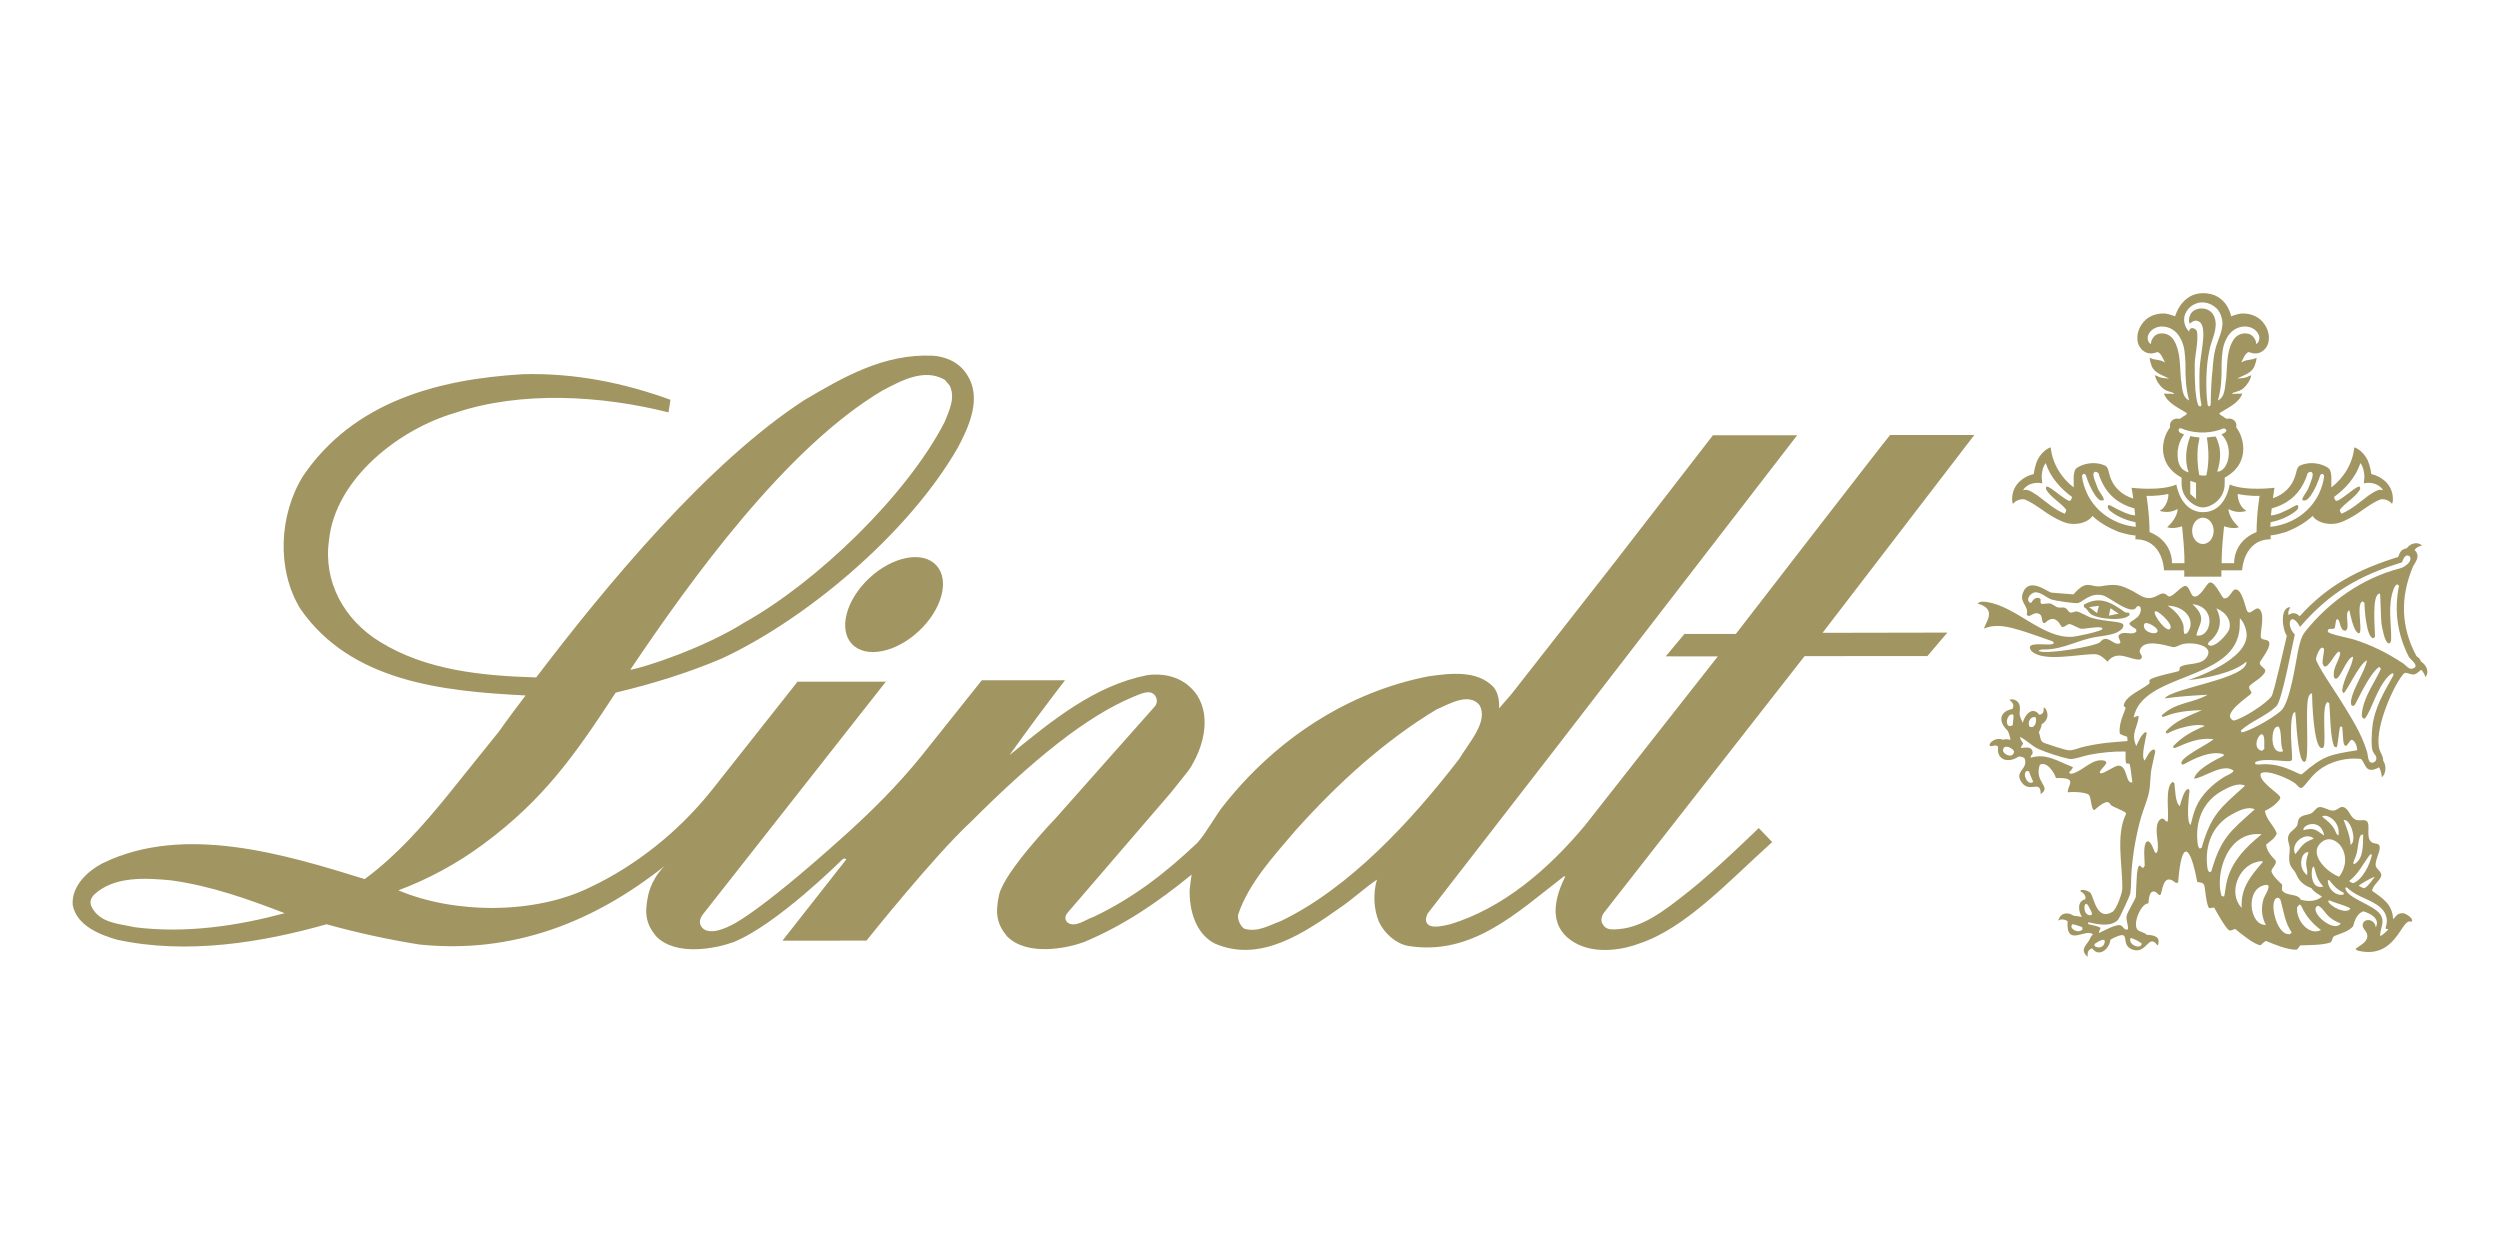
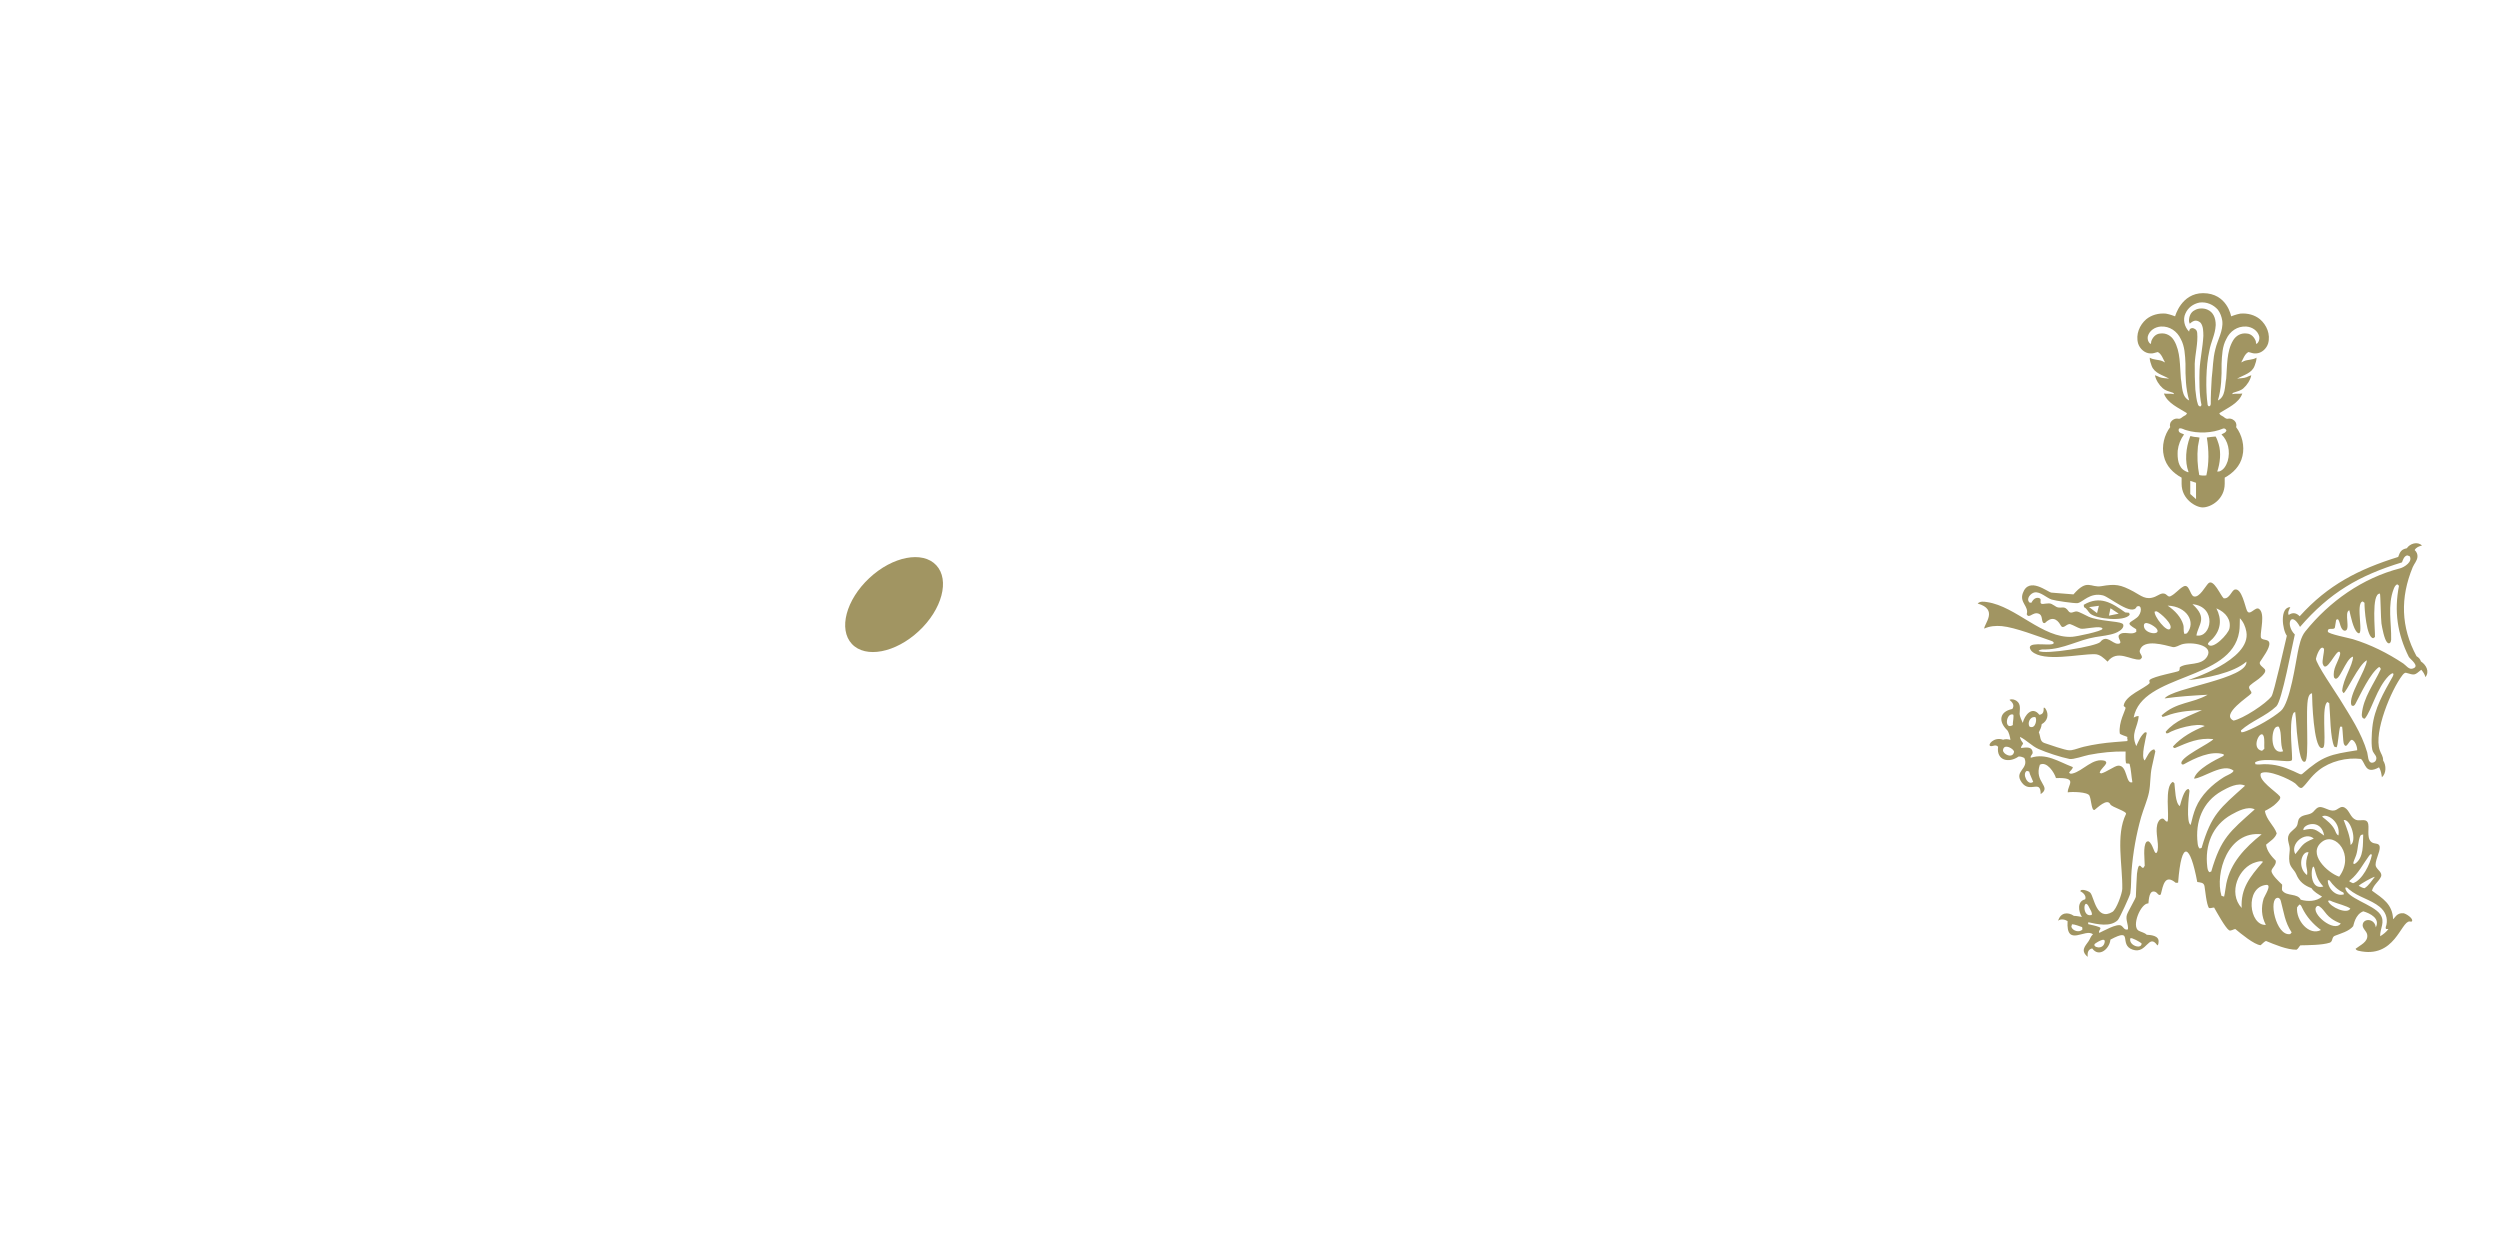
<svg xmlns="http://www.w3.org/2000/svg" width="400" height="200" version="1.0" id="svg6">
  <defs id="defs6" />
  <g id="g7" transform="translate(-0.004,-100.003)">
    <g transform="matrix(1.25,0,0,-1.25,387.52,187.29)" id="g1">
      <path d="m 0,0 c -0.367,-0.089 -0.747,-0.224 -0.935,-0.578 0.253,-0.229 0.392,-0.545 0.357,-0.882 -0.051,-0.503 -0.418,-0.866 -0.606,-1.307 -1.614,-3.904 -1.52,-7.684 0.487,-11.398 0.254,-0.145 0.489,-0.38 0.56,-0.669 0.658,-0.425 1.149,-1.287 0.579,-2.007 -0.089,0.356 -0.297,0.672 -0.531,0.943 -0.907,-0.748 -0.828,-0.709 -1.937,-0.394 -0.2,0.056 -0.381,-0.187 -0.489,-0.319 -1.412,-1.834 -3.694,-7.275 -2.894,-9.583 0.17,-0.502 0.439,-0.723 0.439,-1.326 0.407,-0.597 0.419,-1.641 -0.158,-2.142 -0.066,0.44 -0.133,0.892 -0.369,1.275 -1.799,-1 -1.715,0.556 -2.308,1.069 -1.829,0.23 -3.961,-0.298 -5.408,-1.447 -1.09,-0.867 -1.446,-1.623 -2.074,-2.191 -0.332,-0.302 -0.713,0.348 -0.944,0.516 -0.757,0.569 -3.514,1.815 -4.388,1.293 -0.426,-0.879 2.002,-2.402 2.423,-2.952 0.222,-0.285 -0.268,-0.686 -0.444,-0.881 -0.339,-0.372 -1.01,-0.761 -1.465,-0.987 0.182,-1.169 1.169,-1.849 1.511,-2.874 -0.211,-0.662 -0.873,-1.012 -1.363,-1.449 0.109,-0.826 0.682,-1.476 1.245,-2.052 0.083,-0.565 -0.502,-0.922 -0.548,-1.279 -0.06,-0.467 1.034,-1.475 1.358,-1.776 0.031,-0.203 -0.084,-0.622 0.031,-0.777 0.557,-0.752 1.948,-0.306 2.35,-1.159 0.905,-0.256 1.991,-0.242 2.735,0.394 -0.493,0.317 -1.026,0.582 -1.36,1.085 -0.944,0.349 -1.562,0.845 -1.948,1.779 -0.253,0.601 -0.768,0.853 -0.873,1.58 -0.082,0.558 0.002,0.978 0.04,1.522 0.054,0.663 -0.448,1.315 -0.102,1.978 0.24,0.451 0.773,0.693 1.007,1.096 0.182,0.323 0.083,0.721 0.367,1.032 0.459,0.498 1.277,0.314 1.733,0.776 0.289,0.297 0.533,0.687 1.017,0.611 0.628,-0.102 1.315,-0.703 1.979,-0.32 0.345,0.195 0.626,0.499 1.051,0.243 0.621,-0.374 0.696,-1.263 1.418,-1.553 0.551,-0.22 1.428,0.303 1.582,-0.561 0.125,-0.702 -0.27,-2.02 0.595,-2.389 0.305,-0.132 0.81,-0.022 0.871,-0.501 0.08,-0.671 -0.71,-1.923 -0.487,-2.51 0.164,-0.444 0.909,-0.797 0.63,-1.357 -0.309,-0.631 -0.915,-0.976 -1.136,-1.746 1.382,-1.001 2.62,-1.719 2.706,-3.653 0.171,0.075 0.457,0.855 1.315,0.763 0.316,-0.033 1.218,-0.616 1.121,-0.974 -0.042,-0.168 -0.215,-0.08 -0.323,-0.079 -1.128,0.022 -1.908,-4.825 -6.535,-3.756 -0.147,0.036 -0.323,0.101 -0.382,0.258 0.585,0.471 1.638,0.878 1.491,1.798 -0.079,0.517 -0.719,0.817 -0.563,1.395 0.213,0.757 1.542,0.638 1.66,-0.452 0.591,1.139 -0.722,1.795 -1.601,2.054 -1.07,-0.4 -1.235,-1.827 -1.294,-1.904 -0.547,-0.665 -1.597,-0.929 -2.354,-1.232 -0.422,-0.169 -0.215,-0.738 -0.651,-0.88 -0.952,-0.318 -2.828,-0.315 -3.751,-0.337 -0.179,-0.174 -0.271,-0.424 -0.488,-0.561 -1.205,-0.02 -2.832,0.671 -3.918,1.122 -0.269,-0.115 -0.45,-0.366 -0.683,-0.546 -0.802,0.042 -2.592,1.531 -3.234,2.069 -0.243,-0.003 -0.585,-0.299 -0.812,-0.152 -0.47,0.302 -1.587,2.333 -1.909,2.906 -0.226,-0.004 -0.44,-0.116 -0.664,-0.061 -0.317,0.494 -0.483,2.288 -0.561,2.768 -0.081,0.514 -0.495,0.485 -0.932,0.563 -0.899,4.807 -2.017,5.598 -2.452,-0.091 l -0.3,-0.016 c -1.403,1.177 -1.616,-0.311 -1.918,-1.488 -0.262,-0.245 -0.442,0.223 -0.664,0.317 -0.838,0.366 -0.863,-0.984 -0.918,-1.46 -1.001,0.039 -2.207,-2.966 -1.244,-3.501 0.328,-0.176 0.76,-0.245 1.023,-0.513 0.552,-0.032 1.586,-0.112 1.524,-0.913 -0.015,-0.158 -0.015,-0.354 -0.15,-0.458 -1.133,1.623 -1.354,-1.135 -3.145,-0.546 -1.911,0.624 0.207,2.933 -2.869,1.293 -0.107,-1.17 -1.463,-2.344 -2.334,-1.126 -0.568,-0.128 -0.618,-0.596 -0.58,-1.08 -0.933,0.794 -0.371,1.31 0.121,2.01 0.215,0.303 0.233,0.597 0.559,0.863 -0.931,0.872 -3.464,-1.745 -3.253,1.705 -0.343,0.214 -0.867,0.322 -1.208,0.046 0.306,1.035 1.205,1.174 2.022,0.621 0.345,0 0.685,-0.089 1.021,-0.135 -0.444,0.684 -0.65,2.003 0.415,2.252 0.2,0.417 -0.259,0.877 -0.61,1.019 -0.009,0.408 1.064,0.08 1.289,-0.199 0.478,-0.597 0.781,-3.634 2.807,-2.432 0.508,0.3 1.252,2.344 1.267,2.954 0.053,2.992 -0.864,6.881 0.476,9.578 0.174,0.339 -1.836,0.878 -2.008,1.242 -0.388,0.837 -1.67,-0.459 -2.034,-0.732 l -0.178,0.065 c -0.269,0.579 -0.23,1.222 -0.455,1.768 -0.201,0.5 -2.304,0.527 -2.783,0.428 -0.008,1.002 1.378,1.924 -1.507,1.83 -0.196,0.691 -1.168,2.207 -2.064,1.708 -0.779,-2.289 1.589,-2.759 0.107,-3.762 0.015,1.967 -1.371,0.034 -2.428,1.498 -1.058,1.47 0.98,1.701 0.338,3.129 -0.225,0.115 -0.479,0.203 -0.735,0.187 -1.247,-0.884 -2.866,-0.52 -2.627,1.247 -0.329,0.353 -0.634,0.029 -0.958,0.089 -0.479,0.092 0.413,1.242 1.6,0.813 0.304,0.11 0.633,0.076 0.938,-0.02 -0.027,0.297 -0.202,1.043 -0.427,1.255 -1.11,1.074 -1.026,2.353 0.671,2.702 0.322,0.481 0.005,0.868 -0.366,1.165 0.28,0.156 0.675,0.036 0.917,-0.136 0.588,-0.419 0.384,-1.095 0.38,-1.673 0,-0.239 0.288,-0.907 0.403,-1.138 0.223,0.966 1.205,2.233 2.122,1.039 0.533,0.052 0.56,0.46 0.56,0.898 0.12,0.041 0.185,-0.054 0.239,-0.135 0.462,-0.715 0.262,-1.56 -0.498,-1.97 -0.021,-0.373 -0.212,-0.717 -0.365,-1.048 0.242,-0.483 0.09,-1.157 0.71,-1.36 0.637,-0.208 2.626,-0.924 3.184,-0.933 l 0.277,0.015 c 0.511,0.082 1.077,0.321 1.596,0.441 1.281,0.301 2.596,0.491 3.906,0.594 l 1.654,0.132 c 0.104,0.256 -0.083,0.264 0.01,0.525 -0.206,0.108 -0.957,0.306 -0.975,0.454 -0.183,1.414 0.747,3.004 0.737,3.253 -0.003,0.165 -0.263,0.161 -0.234,0.334 0.208,1.285 2.696,2.179 3.296,2.829 0.102,0.118 -0.116,0.292 0.045,0.444 0.489,0.461 3.554,0.995 3.724,1.141 0.121,0.102 0.078,0.333 0.117,0.471 0.908,0.652 2.792,0.118 3.519,1.401 0.824,1.454 -2.045,1.894 -3.256,1.532 -0.348,-0.102 -0.803,-0.433 -1.18,-0.348 -0.958,0.223 -3.713,1.112 -4.195,-0.396 -0.133,-0.405 0.335,-0.61 0.248,-0.988 l -0.219,-0.214 c -1.203,-0.143 -2.907,1.379 -4.167,-0.273 -0.465,0.438 -0.961,0.951 -1.643,0.955 -2.064,0.027 -6.526,-1.042 -8.055,0.368 -0.107,0.099 -0.275,0.379 -0.251,0.531 0.117,0.742 2.937,0.057 3.057,0.518 0.028,0.097 -0.115,0.217 -0.187,0.245 -1.728,0.589 -4.763,1.776 -6.463,1.932 -0.765,0.066 -1.545,0.007 -2.247,-0.32 0.007,0.64 1.834,2.46 -0.839,3.209 0.321,0.33 0.813,0.244 1.225,0.183 3.689,-0.549 7.104,-4.663 10.864,-4.441 0.57,0.031 3.826,0.712 3.883,1.014 0.021,0.105 -0.105,0.155 -0.179,0.175 -0.648,0.167 -2.238,-0.263 -2.625,-0.14 -0.449,0.144 -0.844,0.41 -1.283,0.56 -0.493,0.168 -0.919,-0.766 -1.259,-0.135 -0.515,0.944 -1.221,1.104 -2.029,0.278 l -0.216,0.041 c -0.249,0.388 -0.046,0.978 -0.577,1.172 -0.752,0.275 -1.228,-0.723 -1.522,-0.075 0.302,1.033 -0.937,1.462 -0.504,2.689 0.776,2.203 3.201,0.125 3.665,0.077 0.94,-0.088 1.882,-0.15 2.821,-0.226 1.797,2.075 2.164,0.809 3.595,1.055 1.768,0.305 2.406,0.217 4.095,-0.692 0.974,-0.526 1.562,-1.145 2.745,-0.667 0.417,0.165 0.872,0.588 1.335,0.35 0.228,-0.123 0.361,-0.422 0.663,-0.276 0.616,0.303 1.045,0.909 1.626,1.232 0.777,0.441 0.837,-1.109 1.345,-1.261 0.714,-0.211 1.489,1.314 1.859,1.671 0.672,0.65 1.571,-1.583 1.969,-1.914 0.751,-0.117 1,1.024 1.431,1.124 0.874,0.211 1.313,-2.202 1.541,-2.692 0.356,-0.782 1.058,0.558 1.548,0.213 0.808,-0.561 0.169,-2.779 0.224,-3.556 0.042,-0.582 0.977,-0.197 1.093,-0.795 0.123,-0.648 -0.905,-1.96 -1.182,-2.417 -0.231,-0.374 0.46,-0.742 0.607,-0.96 0.206,-0.311 -0.214,-0.709 -0.418,-0.912 -0.43,-0.431 -0.998,-0.721 -1.447,-1.126 -0.466,-0.421 0.316,-0.773 0.118,-1.063 -0.228,-0.344 -3.994,-2.69 -2.247,-3.468 1.197,0.246 4.131,2.138 4.85,3.105 0.313,0.417 1.727,6.813 1.963,7.756 -0.566,0.731 -0.953,3.638 0.448,3.665 -0.139,-0.302 -0.383,-0.666 -0.211,-1.006 0.511,0.368 0.992,0.267 1.405,-0.167 3.626,4.018 7.529,6.006 12.608,7.593 0.239,0.651 0.379,0.968 1.107,1.112 C -1.545,0.254 -0.569,0.568 0,0 m -1.581,-1.363 -0.311,0.104 c -0.397,-0.089 -0.544,-0.563 -0.667,-0.894 -5.499,-1.678 -9.268,-3.879 -13.05,-8.261 -1.18,2.173 -1.908,0.254 -0.667,-0.974 -0.361,-1.476 -1.648,-8.512 -2.364,-9.188 -1.339,-1.27 -3.212,-1.89 -4.537,-3.089 l 0.047,-0.226 c 0.21,-0.029 0.47,0.075 0.662,0.15 1.28,0.492 3.372,1.679 4.405,2.573 1.186,1.021 1.932,6.416 2.161,7.483 0.182,0.88 0.386,1.966 0.956,2.676 3.11,3.869 7.32,6.845 12.152,8.094 0.541,0.141 1.653,0.863 1.213,1.552 m -1.362,-3.786 -0.208,0.182 c -0.247,-0.058 -0.389,-0.378 -0.471,-0.595 -0.807,-2.099 -0.276,-4.33 -0.324,-6.481 -0.007,-0.3 -0.2,-0.682 -0.52,-0.346 -0.355,0.37 -0.64,1.879 -0.722,2.417 -0.08,0.523 -0.116,3.715 -0.193,3.819 -1.139,0.057 -0.584,-4.875 -0.637,-5.554 l -0.219,-0.154 c -0.876,0.074 -1.138,3.836 -1.122,4.536 l -0.226,0.166 c -1.006,-0.145 0.296,-4.816 -0.694,-3.969 -0.528,0.456 -0.859,2.161 -1.02,2.843 -0.74,-0.211 0.27,-2.696 -0.622,-2.615 -0.204,0.021 -0.346,0.261 -0.425,0.425 -0.165,0.337 -0.173,0.75 -0.414,1.051 l -0.223,-0.077 c -0.052,-0.323 -0.097,-0.653 -0.161,-0.974 -0.094,-0.44 -0.977,0.115 -0.903,-0.548 0.033,-0.294 2.72,-0.819 3.18,-0.957 2.315,-0.701 4.463,-1.784 6.474,-3.117 0.317,-0.215 0.703,-0.764 1.121,-0.671 1.162,0.265 -0.273,1.236 -0.414,1.519 -1.471,2.946 -1.891,5.862 -1.257,9.1 m -47.276,-2.155 0.221,-0.016 c 0.136,0.238 0.301,0.499 0.576,0.59 0.165,0.057 0.371,0.057 0.518,-0.044 0.238,-0.161 -0.078,-0.576 0.207,-0.682 0.221,-0.09 0.894,0.168 1.273,-0.018 0.639,-0.312 0.557,-0.524 1.375,-0.457 0.377,0.031 0.585,-0.158 0.78,-0.439 0.311,-0.452 0.693,-0.044 1.064,-0.065 0.303,-0.013 1.214,-0.535 1.554,-0.682 1.3,-0.561 3.675,-0.55 4.256,-0.852 0.158,-0.08 0.201,-0.203 0.164,-0.38 -0.09,-0.407 -0.691,-0.734 -1.05,-0.867 -0.772,-0.281 -1.719,-0.366 -2.527,-0.503 -2.21,-0.368 -4.027,-1.533 -6.358,-1.581 -0.314,-0.006 -0.662,0.048 -0.913,-0.182 0.756,-0.548 7.485,0.605 7.903,1.139 0.808,1.017 1.536,-0.233 2.247,-0.227 0.797,0.004 -0.17,0.783 0.163,1.127 0.58,0.594 1.564,-0.113 2.202,0.409 l -0.014,0.321 c -1.45,0.861 -0.828,0.762 0.089,1.489 0.688,0.547 0.672,1.782 -0.03,1.399 -0.537,-1.308 -3.481,1.244 -4.318,1.446 -1.693,0.411 -2.586,-0.901 -3.248,-0.99 -0.42,-0.053 -2.888,0.31 -3.33,0.459 -0.629,0.216 -1.452,1.037 -2.168,0.912 -0.512,-0.09 -1.159,-0.86 -0.636,-1.306 m 17.661,-0.387 c 0.97,-0.649 1.724,-1.494 2,-2.434 0.118,-0.392 -0.024,-0.815 0.163,-1.199 l 0.314,0.087 c 1.207,1.454 -0.039,3.475 -2.477,3.546 m 3.178,0.186 c 1.987,-1.794 0.767,-2.548 0.506,-4.005 1.943,-0.366 2.686,3.694 -0.506,4.005 m 3.064,-0.534 c 0.696,-1.358 0.614,-2.712 -0.497,-3.902 -0.121,-0.131 -0.688,-0.545 -0.571,-0.707 0.575,-0.799 2.6,1.329 2.741,2.028 0.233,1.098 -0.447,2.072 -1.673,2.581 m -7.647,-0.378 -0.25,-0.031 c -0.135,-0.57 1.571,-2.759 1.981,-2.204 0.417,0.563 -1.262,2.033 -1.731,2.235 m 10.652,-0.887 c -0.027,-0.583 0.01,-1.171 -0.088,-1.748 -1.013,-6.326 -12.425,-5.275 -13.507,-10.968 0.213,0.111 0.403,0.216 0.646,0.183 -0.112,-1.462 -1.052,-2.159 -0.308,-3.836 0.3,0.643 0.547,1.33 1.124,1.782 l 0.224,-0.064 c -0.099,-0.627 -0.81,-3.155 -0.27,-3.557 0.306,0.457 0.588,1.327 1.214,1.431 l 0.147,-0.258 -0.442,-1.996 c -0.246,-1.075 -0.155,-2.196 -0.371,-3.252 -0.21,-1.032 -0.711,-2.135 -1.004,-3.165 -0.642,-2.259 -1.034,-4.521 -1.225,-6.861 -0.081,-0.941 -0.025,-1.982 -0.162,-2.904 -0.053,-0.319 -1.38,-3.208 -1.601,-3.425 -0.95,-0.928 -2.658,-0.522 -3.78,-0.275 l -0.015,-0.24 c 0.455,-0.11 0.948,-0.206 1.386,-0.369 0.489,-0.174 -0.14,-0.399 0.033,-0.758 0.471,0.212 2.259,1.236 2.793,0.944 0.323,-0.182 0.407,-0.645 0.884,-0.488 0.067,0.634 -0.337,1.245 -0.134,1.87 0.146,0.44 1.128,2.087 1.144,2.312 0.049,0.984 0.065,1.953 0.142,2.939 0.019,0.192 0.115,0.867 0.253,0.987 0.227,0.198 0.302,-0.308 0.575,-0.226 l 0.163,0.259 c 0.008,0.718 -0.242,2.478 0.21,3.04 0.043,0.055 0.231,0.116 0.295,0.077 0.537,-0.318 0.664,-1.512 0.959,-1.492 0.101,0.008 0.183,0.274 0.193,0.349 0.166,1.062 -0.303,2.207 -0.059,3.273 0.066,0.298 0.284,0.752 0.637,0.789 0.336,0.038 0.356,-0.427 0.679,-0.381 0.293,0.58 -0.447,4.582 0.698,5.082 l 0.19,-0.182 c 0.091,-0.669 0.1,-2.561 0.696,-2.92 0.138,0.445 0.521,2.202 1.12,2.192 l 0.119,-0.23 c -0.101,-0.669 -0.452,-4.124 0.149,-4.366 0.174,0.728 0.361,1.498 0.649,2.191 0.677,1.636 2.104,2.985 3.584,3.912 0.315,0.2 0.819,0.382 1.088,0.605 0.063,0.055 0.121,0.147 0.175,0.212 -1.25,1.114 -3.962,-0.973 -5.067,-1.001 0.284,1.19 2.738,2.412 3.782,2.919 l 0.015,0.198 c -1.63,0.526 -3.724,-0.509 -5.101,-1.278 -0.072,-0.039 -0.23,-0.049 -0.278,0.033 -0.509,0.781 3.876,2.753 4.047,3.194 -1.867,0.186 -3.207,-0.413 -4.864,-1.127 -0.143,-0.064 -0.262,0.027 -0.292,0.183 1.103,1.209 2.557,2.011 4.063,2.614 -0.953,0.453 -3.831,-0.358 -4.714,-0.926 h -0.237 l -0.044,0.197 c 1.217,1.441 2.978,2.016 4.639,2.767 -1.355,-0.042 -2.726,-0.145 -4.033,-0.548 -0.341,-0.103 -0.666,-0.265 -1.019,-0.332 l -0.121,0.197 c 1.933,1.762 3.926,1.51 5.899,2.647 -1.84,-0.096 -3.686,-0.212 -5.513,-0.471 1.031,1.377 10.667,2.521 10.478,4.715 -1.634,-1.461 -5.329,-2.158 -7.479,-2.372 0,0 8.137,2.532 7.467,6.204 -0.112,0.626 -0.376,1.265 -0.831,1.719 m -10.633,-1.364 c -0.269,0.379 -1.774,1.289 -1.644,0.303 0.128,-0.993 2.237,-1.159 1.644,-0.303 m 21.408,-2.561 c -0.437,0.659 -0.997,-0.962 -1.035,-1.246 -0.065,-0.557 2.576,-4.394 3.031,-5.141 1.361,-2.239 2.799,-4.339 3.533,-6.877 0.105,-0.36 0.069,-1.306 0.607,-1.306 0.213,0 0.437,0.134 0.516,0.332 0.188,0.476 -0.222,0.74 -0.395,1.095 -0.279,0.548 -0.145,2.452 -0.075,3.103 0.254,2.424 1.451,4.434 2.615,6.513 0.045,0.087 0.156,0.321 0.029,0.394 -0.117,0.07 -0.455,-0.225 -0.531,-0.303 -1.58,-1.601 -2.171,-4.394 -3.078,-5.494 -0.329,-0.005 -0.409,0.299 -0.381,0.578 0.196,2.14 1.546,3.863 2.409,5.72 0.055,0.127 -0.1,0.282 -0.196,0.32 -1.126,-0.78 -2.372,-3.47 -3.03,-4.717 -0.121,-0.231 -0.274,-0.36 -0.514,-0.181 -0.45,1.196 1.87,4.45 1.981,5.752 -1.028,-0.463 -2.663,-4.207 -3.003,-4.202 l -0.163,0.275 c 0.124,1.599 1.366,3.219 1.392,4.398 -0.983,-0.225 -1.825,-3.629 -2.435,-2.661 -0.206,1.083 0.499,1.907 0.767,2.889 0.028,0.112 0.054,0.3 -0.06,0.38 -0.445,0.322 -1.715,-2.925 -2.146,-1.537 -0.119,0.385 0.187,1.409 0.162,1.916 m -1.536,-5.687 c -0.29,-0.026 -0.395,-0.293 -0.473,-0.536 -0.44,-1.368 0.195,-7.926 -0.43,-8.21 -0.647,-0.297 -0.884,2.533 -0.946,2.949 -0.16,1.135 -0.156,2.288 -0.308,3.424 l -0.221,-0.138 c -0.681,-1.411 -0.028,-5.793 -0.208,-6.052 -0.29,-0.409 -3.475,0.435 -4.7,-0.26 l 0.029,-0.246 c 0.365,-0.098 0.753,0 1.122,0 1.452,0 2.476,-0.32 3.784,-0.904 0.126,-0.057 0.777,-0.375 0.841,-0.387 0.066,-0.011 0.148,0 0.207,0 2.722,2.378 3.589,2.521 7.081,3.073 0.027,0.398 -0.235,1.142 -0.619,1.32 -0.389,0.185 -0.755,-1.432 -1.11,-0.422 -0.066,0.182 -0.129,1.712 -0.193,2.112 l -0.252,0.016 c -0.19,-0.52 -0.272,-2.475 -0.472,-2.647 l -0.275,0.076 c -0.539,1.012 -0.521,4.255 -0.652,5.567 l -0.228,0.153 c -0.786,-0.443 -0.172,-4.82 -0.47,-5.705 -0.043,-0.14 -0.177,-0.218 -0.322,-0.182 -0.981,0.246 -1.178,5.992 -1.185,6.999 m -3.704,-7.423 c -0.434,0.987 -0.112,2.248 -0.519,3.086 -0.093,0.189 -0.389,0.035 -0.477,-0.06 -0.589,-0.629 -0.603,-3.535 0.996,-3.026 m -2.698,0.062 0.296,0.263 c -0.041,0.472 0.058,1.174 -0.087,1.611 -0.357,1.053 -1.748,-1.594 -0.209,-1.874 m -29.755,3.097 c 0.844,-0.391 0.998,1.19 0.697,1.223 -0.715,0.069 -0.974,-0.841 -0.697,-1.223 m 12.293,-3.185 c -1.579,0.037 -3.145,-0.13 -4.706,-0.431 -0.588,-0.115 -1.981,-0.616 -2.479,-0.521 -1.066,0.207 -2.977,0.831 -3.98,1.282 -0.816,0.36 -1.53,1.142 -2.359,1.549 0.03,-0.317 0.225,-0.581 0.405,-0.815 -0.039,-0.243 -0.275,-0.322 -0.262,-0.612 0.501,0.042 1.429,0.281 1.483,-0.587 0.017,-0.242 -0.359,-0.437 -0.233,-0.662 1.958,0.631 3.495,-0.48 5.373,-1.195 0,-0.248 -0.351,-0.502 -0.477,-0.712 0.079,-0.149 0.264,-0.149 0.404,-0.119 1.385,0.304 2.642,2.126 4.242,1.613 l 0.128,-0.231 c -0.187,-0.502 -0.723,-0.747 -0.858,-1.278 l 0.184,-0.087 c 0.667,0.15 1.718,0.968 2.182,0.997 1.225,0.091 0.933,-2.448 1.821,-2.121 -0.132,0.719 -0.166,1.648 -0.356,2.344 -0.148,0.094 -0.313,0.009 -0.461,0.087 -0.103,0.491 -0.031,1.001 -0.051,1.499 m -14.43,3.385 c -0.044,0.343 0.207,1.312 0.004,1.356 -0.895,0.206 -1.144,-2.041 -0.004,-1.356 m 0.149,-3.45 c 0.079,0.359 -1.313,1.196 -1.412,0.241 -0.048,-0.479 1.211,-1.167 1.412,-0.241 m 30.809,-7.34 c -0.887,0.464 -2.2,-0.239 -2.97,-0.664 -2.491,-1.39 -3.433,-3.964 -3.102,-6.7 0.035,-0.252 0.064,-0.496 0.263,-0.679 l 0.245,0.089 c 1.257,4.305 2.357,5.083 5.564,7.954 m -28.871,4.843 -0.296,0.084 c -0.658,-0.32 0.099,-1.991 0.813,-1.403 -0.162,0.441 -0.411,0.862 -0.517,1.319 m 37.493,-5.774 c 0.605,-0.48 1.255,-0.97 1.613,-1.673 0.138,-0.276 0.178,-0.586 0.486,-0.732 0.298,1.889 -1.635,2.88 -2.099,2.405 m 2.763,-0.429 c 0.396,-1.076 0.821,-2.02 0.885,-3.192 0.842,0.469 0.053,3.326 -0.885,3.192 m -10.499,-1.83 c -4.342,0.501 -5.991,-4.977 -5.147,-7.872 l 0.341,-0.107 c 0.134,0.549 0.175,1.116 0.283,1.664 0.538,2.644 2.336,4.559 4.523,6.315 m 8.005,-0.171 c -0.385,2.267 -2.777,1.455 -2.664,0.705 1.358,0.332 1.526,0.099 2.664,-0.705 m 4.994,0.145 c -0.109,0.002 -0.296,-0.04 -0.357,-0.153 -0.303,-0.577 -0.301,-1.738 -0.532,-2.444 -0.117,-0.376 -0.322,-0.724 -0.395,-1.115 l 0.192,-0.06 c 1.217,0.765 1.036,2.577 1.092,3.772 m -3.078,-5.401 c 2.053,2.766 -0.484,5.771 -2.169,4.484 -1.973,-1.505 0.643,-3.963 2.169,-4.484 m -3.246,4.877 c -1.072,0.966 -3.103,-0.647 -2.363,-1.993 0.932,1.118 0.845,1.381 2.363,1.993 m -0.669,-1.752 c -0.859,0.212 -1.525,-1.919 -0.193,-2.924 0.169,0.936 -0.47,1.138 0.193,2.924 m 8.1,-0.357 c -0.097,0.303 -0.347,-0.087 -0.414,-0.179 -0.747,-1.027 -1.312,-2.177 -2.319,-2.999 -0.037,-0.027 -0.211,-0.146 -0.121,-0.212 0.121,-0.083 0.311,-0.149 0.446,-0.214 1.176,0.38 2.201,2.458 2.408,3.604 m -6.208,-4.025 c -0.728,0.803 -0.869,1.303 -1.137,2.312 -0.325,1.227 -0.972,-2.893 1.137,-2.312 m -7.727,3.162 c -0.241,0.163 -0.641,0.021 -0.902,-0.049 -2.23,-0.614 -3.613,-3.937 -1.827,-5.858 -0.123,2.489 0.989,3.91 2.729,5.907 m 14.321,-1.915 c -0.344,-0.058 -1.85,-0.915 -2.07,-1.157 0.245,-0.108 0.474,-0.292 0.753,-0.306 0.551,0.355 0.913,0.96 1.317,1.463 m -5.808,-0.456 -0.209,0.029 c -0.067,-1.017 1.028,-2.178 2.069,-1.813 l -0.089,0.231 c -0.731,0.307 -1.319,0.916 -1.771,1.553 m -8.147,-5.703 c -0.578,1.093 -0.624,2.263 -0.276,3.387 0.09,0.278 1.116,1.817 0.322,1.732 -2.779,-0.3 -2.176,-5.251 -0.046,-5.119 m 10.172,4.77 c 0.044,-1.338 3.56,-2.128 4.463,-3.41 0.696,-0.984 -0.054,-1.845 0,-2.815 0.404,0.245 0.779,0.547 1.062,0.931 h -0.295 c -0.147,0.118 -0.004,0.38 0.032,0.531 0.194,0.903 -0.148,1.715 -0.858,2.299 -1.168,0.95 -2.759,1.25 -3.918,2.235 -0.154,0.129 -0.249,0.319 -0.486,0.229 m -2.206,-1.722 c 0.283,-0.769 2.435,-1.748 2.853,-0.958 -0.39,0.322 -1.747,0.657 -2.32,0.897 -0.141,0.061 -0.415,0.243 -0.533,0.061 m -30.255,-1.776 c 0.108,0.296 -0.181,0.646 -0.3,0.915 -0.741,1.662 -1.04,-1.316 0.3,-0.915 m 31.879,-1.091 c -1.968,0.75 -1.927,1.659 -2.736,2.189 -0.136,0.088 -0.269,0.089 -0.38,-0.039 -0.752,-0.851 2.264,-3.389 3.116,-2.15 m -6.467,-1.358 0.181,0.215 c -0.885,1.328 -0.994,2.577 -1.391,4.036 -0.046,0.171 -0.17,0.398 -0.387,0.393 -1.242,-0.022 -0.251,-4.966 1.597,-4.644 m 1.16,3.776 -0.285,-0.351 c -0.17,-1.685 1.548,-3.695 3.059,-2.904 -0.996,0.734 -1.864,1.69 -2.427,2.885 -0.076,0.161 -0.156,0.372 -0.347,0.37 m -27.794,-2.884 c -0.28,0.099 -1.009,0.377 -1.302,0.363 l -0.085,-0.323 c 0.178,-0.552 1.057,-0.775 1.425,-0.337 z m 6.171,-1.429 c -0.28,-0.902 1.439,-1.488 1.439,-0.659 -0.163,0.166 -1.292,0.798 -1.439,0.659 m -3.283,-0.459 c 0.085,0.702 -1.226,-0.212 -1.256,-0.243 -0.412,-0.431 1.108,-0.888 1.256,0.243 m 17.962,19.986 c -0.888,0.463 -2.199,-0.239 -2.966,-0.669 -2.49,-1.389 -3.434,-3.962 -3.103,-6.699 0.03,-0.249 0.065,-0.498 0.26,-0.676 l 0.248,0.088 c 1.251,4.305 2.358,5.081 5.561,7.956" fill="#a19562" id="path1" />
    </g>
    <g transform="matrix(1.25,0,0,-1.25,363.67,179.72)" id="g2">
-       <path d="M 0,0 C 1.342,0.447 2.455,1.462 2.863,2.89 3.036,3.315 3.003,3.9 3.434,4.164 4.423,4.646 5.746,4.576 6.716,4.092 6.941,3.974 7.237,3.825 7.326,3.551 7.581,2.906 7.435,2.087 7.482,1.386 c 1.545,1.17 2.729,3.027 2.94,5.134 0.757,-0.277 1.323,-0.921 1.706,-1.654 0.228,-0.541 0.383,-1.155 0.47,-1.771 1.335,-0.306 2.545,-1.303 2.726,-2.751 0.046,-0.307 0.06,-0.72 -0.044,-1.01 -0.125,-0.087 -0.165,0.133 -0.251,0.178 -0.327,0.26 -0.799,0.421 -1.278,0.333 C 12.398,-0.708 11.345,-1.707 10.082,-2.41 9.502,-2.731 8.943,-3.021 8.306,-3.197 7.237,-3.435 5.961,-3.225 5.22,-2.468 L 5.095,-2.261 C 4.084,-3.197 2.962,-3.797 1.726,-4.308 1.064,-4.498 0.406,-4.695 -0.306,-4.761 l 0.025,-0.494 c -3.49,-0.008 -3.663,-3.972 -3.663,-3.972 h -2.652 v -0.814 h -4.752 v 0.814 h -2.593 c 0,0 -0.069,3.964 -3.664,3.972 l 0.024,0.482 c -0.763,0.053 -1.465,0.263 -2.168,0.465 -1.236,0.511 -2.359,1.111 -3.366,2.047 l -0.126,-0.207 c -0.739,-0.757 -2.02,-0.967 -3.087,-0.729 -0.636,0.176 -1.196,0.466 -1.775,0.787 -1.266,0.703 -2.317,1.702 -3.67,2.255 -0.481,0.088 -0.95,-0.073 -1.273,-0.333 -0.091,-0.045 -0.131,-0.265 -0.262,-0.178 -0.098,0.29 -0.084,0.703 -0.04,1.01 0.184,1.448 1.391,2.445 2.729,2.751 0.088,0.616 0.242,1.23 0.47,1.771 0.382,0.733 0.95,1.377 1.703,1.654 0.215,-2.107 1.394,-3.964 2.946,-5.134 0.04,0.701 -0.105,1.52 0.153,2.165 0.086,0.274 0.384,0.423 0.61,0.541 0.966,0.484 2.291,0.554 3.286,0.072 0.428,-0.264 0.396,-0.849 0.57,-1.274 0.418,-1.48 1.597,-2.513 3.005,-2.933 -0.11,0.836 -0.215,1.385 -0.215,1.385 0,0 3.664,-0.478 5.736,0.414 0,0 0.508,-3.541 3.42,-3.539 C -6,-1.78 -5.533,1.756 -5.533,1.756 -3.456,0.864 0.202,1.342 0.202,1.342 0.202,1.342 0.107,0.814 0,0 m -29.598,2.717 c 0,-0.264 0.073,-0.559 0.073,-0.808 -0.14,-0.015 -0.297,0.075 -0.455,0.058 -0.794,0.03 -1.578,-0.247 -2.005,-0.938 0.103,0 0.257,0.06 0.385,0.06 0.568,-0.085 1.008,-0.453 1.48,-0.745 1.12,-0.832 2.169,-1.799 3.466,-2.329 0.101,0.163 0.212,0.324 0.199,0.514 -0.74,0.946 -1.906,1.508 -2.557,2.56 -0.07,0.119 -0.043,0.279 0.012,0.395 0.413,0.206 2.873,-2.244 3.096,-1.755 0.103,0.103 0.174,0.276 0.191,0.437 -1.493,1.085 -2.776,2.52 -3.369,4.335 -0.369,-0.483 -0.502,-1.159 -0.516,-1.784 m 18.267,-11.032 c 0,0 0.078,1.194 -0.298,4.729 0,0 -1.123,-0.429 -1.913,-0.119 0.466,0.381 1.325,1.374 1.351,2.33 0,0 -1.029,-0.669 -2.305,-0.239 1.187,0.699 1.117,2.161 1.117,2.161 -1.639,-0.333 -2.805,-0.237 -2.805,-0.237 0,0 0.382,-2.163 0.395,-4.641 3.031,-1.197 2.871,-3.984 2.871,-3.984 z m -6.398,7.01 c -1.8,0.481 -3.299,1.549 -4.16,3.38 -0.166,0.335 -0.341,0.757 -0.426,1.109 -0.142,0.131 -0.242,0.208 -0.456,0.189 -0.538,-0.189 0.106,-1.351 0.323,-2.033 0.179,-0.541 0.987,-1.378 0.76,-1.606 -0.556,-0.132 -0.753,0.293 -1.011,0.57 -0.569,0.821 -0.938,1.683 -1.252,2.665 -0.114,0.174 -0.442,0.267 -0.483,-0.19 0.089,-0.792 0.359,-1.55 0.682,-2.252 1.176,-2.405 3.567,-3.925 6.202,-4.186 l -0.041,0.591 c -1.128,0.23 -2.212,0.656 -3.107,1.34 -0.245,0.173 -0.526,0.422 -0.411,0.776 0.03,0.115 0.203,0.071 0.271,0.043 1.454,-0.818 2.484,-1.259 3.206,-1.288 z M 11.2,4.501 C 10.598,2.686 9.323,1.251 7.831,0.166 7.845,0.005 7.916,-0.168 8.019,-0.271 8.246,-0.76 10.703,1.69 11.114,1.484 11.174,1.368 11.2,1.208 11.128,1.089 10.476,0.037 9.313,-0.525 8.569,-1.471 c -0.015,-0.19 0.103,-0.351 0.199,-0.514 1.295,0.53 2.346,1.497 3.469,2.329 0.469,0.292 0.908,0.66 1.476,0.745 0.128,0 0.284,-0.06 0.385,-0.06 -0.425,0.691 -1.209,0.968 -2.004,0.938 -0.155,0.017 -0.31,-0.073 -0.453,-0.058 0,0.249 0.071,0.544 0.071,0.808 C 11.697,3.342 11.567,4.018 11.2,4.501 M -4.967,-8.315 c 0,0 -0.155,2.787 2.874,3.984 0.01,2.478 0.391,4.641 0.391,4.641 0,0 -1.167,-0.096 -2.8,0.237 0,0 -0.073,-1.462 1.114,-2.161 -1.276,-0.43 -2.305,0.239 -2.305,0.239 0.031,-0.956 0.887,-1.949 1.35,-2.33 -0.787,-0.31 -1.913,0.119 -1.913,0.119 -0.373,-3.535 -0.297,-4.729 -0.297,-4.729 z m 4.713,6.118 c 0.723,0.029 1.755,0.47 3.203,1.288 0.072,0.028 0.246,0.072 0.274,-0.043 C 3.338,-1.306 3.058,-1.555 2.807,-1.728 1.916,-2.412 0.83,-2.838 -0.295,-3.068 l -0.036,-0.591 c 2.632,0.261 5.023,1.781 6.198,4.186 0.326,0.702 0.596,1.46 0.685,2.252 C 6.511,3.236 6.18,3.143 6.064,2.969 5.749,1.987 5.381,1.125 4.817,0.304 4.559,0.027 4.357,-0.398 3.807,-0.266 3.576,-0.038 4.381,0.799 4.564,1.34 4.785,2.022 5.421,3.184 4.884,3.373 4.672,3.392 4.574,3.315 4.433,3.184 4.347,2.832 4.168,2.41 4.005,2.075 3.148,0.244 1.639,-0.824 -0.156,-1.305 Z m -8.705,-3.666 c 0.76,0 1.377,0.755 1.377,1.686 0,0.932 -0.617,1.685 -1.377,1.685 -0.765,0 -1.381,-0.753 -1.381,-1.685 0,-0.931 0.616,-1.686 1.381,-1.686" fill="#a19562" id="path2" />
-     </g>
+       </g>
    <g transform="matrix(1.25,0,0,-1.25,340.04,197.99)" id="g3">
      <path d="m 0,0 0.501,-0.046 0.074,-0.258 c -0.682,-0.905 -4.306,-0.55 -5.071,0.166 -0.276,0.262 -0.416,0.649 -0.78,0.808 L -5.309,0.974 C -3.248,2.196 -1.719,1.234 0,0 m -3.607,-0.09 0.236,0.936 -1.252,-0.161 z m 2.774,-0.071 -1.057,0.694 -0.196,-0.945 1.253,0.251" fill="#a19562" id="path3" />
    </g>
    <g transform="matrix(1.25,0,0,-1.25,352.42,181.19)" id="g4">
      <path d="m 0,0 c -0.829,0.004 -2.682,1.008 -2.687,3.01 v 0.799 c -1.054,0.571 -1.991,1.479 -2.273,2.766 -0.316,1.29 0.069,2.738 0.811,3.702 -0.071,0.237 -0.029,0.44 0.069,0.643 0.182,0.295 0.556,0.499 0.925,0.441 0.353,-0.102 0.552,0.263 0.852,0.38 0.138,0.059 0.256,0.161 0.298,0.324 -1.025,0.656 -2.506,1.267 -2.947,2.512 0.399,-0.062 0.882,0.024 1.293,-0.078 -0.04,0.149 -0.143,0.193 -0.268,0.223 -0.397,0.131 -0.838,0.234 -1.165,0.526 -0.474,0.41 -0.881,1.039 -1.012,1.669 0.199,-0.045 0.397,-0.161 0.614,-0.249 0.37,-0.147 0.808,-0.119 1.206,-0.19 -0.85,0.483 -1.889,0.688 -2.243,1.653 -0.116,0.324 -0.242,0.672 -0.242,1.039 0.483,-0.307 1.106,-0.232 1.607,-0.438 l 0.352,-0.178 c -0.256,0.457 -0.453,1.098 -0.921,1.333 -0.33,-0.059 -0.63,-0.222 -0.983,-0.176 -0.71,0.03 -1.321,0.6 -1.537,1.259 -0.337,1.184 0.188,2.387 1.04,3.119 0.668,0.541 1.564,0.802 2.515,0.717 0.529,-0.089 1.176,-0.348 1.176,-0.348 0,0 0.781,2.963 3.583,2.968 3.091,-0.005 3.589,-2.968 3.589,-2.968 0,0 0.648,0.259 1.175,0.348 C 5.778,24.891 6.678,24.63 7.341,24.089 8.197,23.357 8.722,22.154 8.382,20.97 8.168,20.311 7.557,19.741 6.845,19.711 6.49,19.665 6.191,19.828 5.866,19.887 5.394,19.652 5.196,19.011 4.942,18.554 l 0.356,0.178 c 0.495,0.206 1.12,0.131 1.605,0.438 0,-0.367 -0.128,-0.715 -0.245,-1.039 -0.352,-0.965 -1.393,-1.17 -2.243,-1.653 0.4,0.071 0.842,0.043 1.21,0.19 0.211,0.088 0.412,0.204 0.608,0.249 C 6.107,16.287 5.692,15.658 5.222,15.248 4.9,14.956 4.455,14.853 4.06,14.722 3.929,14.692 3.834,14.648 3.79,14.499 4.205,14.601 4.684,14.515 5.083,14.577 4.646,13.332 3.171,12.721 2.143,12.065 2.184,11.902 2.301,11.8 2.44,11.741 2.739,11.624 2.942,11.259 3.299,11.361 3.664,11.419 4.038,11.215 4.221,10.92 4.319,10.717 4.361,10.514 4.29,10.277 5.028,9.313 5.41,7.865 5.1,6.575 4.819,5.288 3.881,4.38 2.829,3.809 V 3.01 C 2.819,1.048 1.081,0 0,0 M -2.947,10.118 C -3.09,10.072 -3.072,9.908 -3.055,9.779 -2.957,9.486 -2.616,9.486 -2.376,9.342 -2.817,8.739 -3.1,8.036 -3.188,7.261 c -0.053,-1.01 0.045,-2.136 0.971,-2.607 0.151,-0.043 0.266,-0.173 0.424,-0.143 -0.526,1.388 -0.34,3.118 0.169,4.477 0.015,0.248 0.259,0.074 0.382,0.074 C -0.967,8.988 -0.64,9.016 -0.39,8.931 -0.457,8.548 -0.541,8.182 -0.6,7.802 -0.725,6.603 -0.655,5.288 -0.43,4.143 -0.144,4.07 0.181,4.056 0.481,4.102 0.838,5.65 0.808,7.346 0.54,8.946 0.907,9.003 1.291,9.046 1.662,9.077 1.845,8.8 1.93,8.461 2.046,8.138 2.4,7.024 2.231,5.635 1.873,4.584 L 2.156,4.611 C 2.739,4.82 3.027,5.388 3.212,5.929 3.576,7.171 3.253,8.564 2.414,9.342 2.631,9.486 2.98,9.544 3.051,9.868 2.98,10.014 2.829,10.145 2.642,10.1 1.248,9.503 -0.613,9.428 -2.077,9.882 c -0.299,0.057 -0.528,0.276 -0.87,0.236 m 2.543,16.103 c -0.822,-0.169 -1.477,-0.666 -1.798,-1.408 -0.343,-0.725 -0.143,-1.706 0.475,-2.309 0.027,0.209 0.078,0.347 0.244,0.414 0.213,0.097 0.405,-0.013 0.587,-0.139 0.128,-0.1 0.193,-0.288 0.206,-0.466 0.114,-1.276 -0.265,-2.653 -0.317,-3.923 -0.019,-0.9 0.018,-2.436 0.077,-3.298 0.084,-0.673 0.132,-1.358 0.344,-1.936 0.061,-0.12 0.135,-0.236 0.296,-0.224 0.108,0.007 0.11,0.13 0.146,0.201 -0.298,1.248 -0.286,3.238 -0.246,4.442 0.081,1.503 0.414,2.914 0.487,4.382 -0.013,0.59 0,1.185 -0.336,1.659 -0.176,0.165 -0.409,0.301 -0.664,0.293 -0.24,-0.014 -0.437,-0.126 -0.741,-0.395 -0.056,0.091 -0.064,0.215 -0.099,0.323 -0.011,0.575 0.207,1.158 0.734,1.406 0.449,0.28 1.147,0.287 1.628,0.074 0.747,-0.319 1.061,-1.06 1.06,-1.97 C 1.605,22.048 1.069,21.256 0.856,20.014 0.43,18.174 0.36,15.042 0.65,13.104 c 0.047,-0.08 0.11,-0.199 0.221,-0.15 0.138,0.026 0.128,0.16 0.173,0.262 -0.016,0.852 0.069,2.507 0.123,3.338 0.165,1.281 0.14,2.464 0.469,3.704 0.271,1.175 1.028,2.351 0.885,3.621 -0.087,0.544 -0.249,0.991 -0.565,1.425 -0.56,0.634 -1.408,1.043 -2.36,0.917 M 3.038,21.56 C 2.521,20.627 2.48,19.499 2.43,18.391 2.45,16.791 2.407,15.183 1.956,13.69 c 0.998,0.477 0.873,1.814 1.065,2.802 0.141,1.623 0.03,3.457 0.878,4.877 0.361,0.615 1.026,1.003 1.791,0.886 0.552,-0.046 0.937,-0.489 1.118,-0.979 0,-0.115 0.035,-0.249 0.074,-0.367 0.302,0.194 0.447,0.612 0.359,1.011 C 7.038,22.631 6.357,23.095 5.596,23.152 4.441,23.225 3.495,22.539 3.038,21.56 m -8.394,1.592 c -0.764,-0.057 -1.445,-0.521 -1.651,-1.232 -0.084,-0.399 0.058,-0.817 0.364,-1.011 0.036,0.118 0.076,0.252 0.074,0.367 0.18,0.49 0.561,0.933 1.115,0.979 0.768,0.117 1.434,-0.271 1.795,-0.886 0.844,-1.42 0.736,-3.254 0.877,-4.877 0.189,-0.988 0.068,-2.325 1.062,-2.802 -0.447,1.493 -0.488,3.101 -0.471,4.701 -0.051,1.108 -0.093,2.236 -0.605,3.169 -0.459,0.979 -1.409,1.665 -2.56,1.592 M -1.58,3.402 V 1.717 L -0.841,1.062 V 3.154 L -1.58,3.402" fill="#a19562" id="path4" />
    </g>
    <g transform="matrix(1.25,0,0,-1.25,139.1,192.49)" id="g5">
      <path d="M 0,0 C 2.981,2.781 6.818,3.517 8.564,1.64 10.315,-0.238 9.315,-4.011 6.331,-6.793 3.349,-9.576 -0.486,-10.308 -2.236,-8.436 -3.985,-6.557 -2.982,-2.786 0,0" fill="#a19562" id="path5" />
    </g>
    <g transform="matrix(1.25,0,0,-1.25,236.71,212.8)" id="g6">
-       <path d="m 0,0 c -1.398,1.65 -3.882,0.108 -5.501,-0.577 -6.612,-3.987 -12.612,-9.413 -18.074,-15.524 -2.877,-3.379 -5.908,-6.661 -7.312,-10.721 -0.109,-0.651 0.307,-1.489 0.775,-1.809 1.727,-0.508 3.156,0.417 4.664,0.957 8.771,4.202 16.751,12.83 22.861,20.772 C -1.327,-4.782 1.207,-2.09 0,0 m -152.92,-26.652 c -4.674,1.798 -9.382,3.487 -14.52,4.203 -3.414,0.325 -7.333,0.541 -9.885,-1.832 -0.521,-0.559 -0.549,-1.042 -0.318,-1.554 1.078,-2.122 3.516,-2.15 5.53,-2.614 6.54,-0.828 13.155,0.179 19.193,1.797 m 85.106,67.55 -0.615,0.722 c -2.658,1.545 -5.639,-0.145 -7.979,-1.369 -12.325,-7.292 -24.557,-24.243 -32.285,-35.747 1.941,0.327 9.488,2.819 14.631,6.063 9.095,5.066 20.746,16.173 25.633,25.698 0.538,1.4 1.402,3.054 0.615,4.633 m -36.421,-61.456 c -9.021,-7.189 -19.472,-11.358 -31.476,-10.099 -4.025,0.647 -7.976,1.511 -11.858,2.589 -8.23,-2.336 -17.864,-3.919 -26.814,-1.978 -2.228,0.646 -5.174,1.796 -5.677,4.458 -0.179,2.405 1.938,4.381 3.88,5.353 10.423,5.067 23.363,1.081 33.497,-2.049 4.028,2.95 7.511,6.9 10.605,10.711 l 6.563,8.156 c 1.043,1.509 3.427,4.635 3.427,4.635 -10.673,0.539 -22.328,1.766 -28.797,11.038 -3.125,5.032 -2.765,12.113 0.325,17.074 6.503,9.525 17.251,12.362 28.107,13.009 6.757,0.181 13.046,-1.148 18.902,-3.27 0,0 -0.141,-1.078 -0.248,-1.616 -8.522,2.154 -18.871,2.8 -27.352,-0.074 -7.046,-2.048 -15.314,-8.374 -16.104,-16.316 -0.753,-5.283 1.942,-10.207 6.578,-13.01 5.788,-3.561 12.759,-4.315 19.946,-4.528 8.987,11.823 21.969,27.492 34.332,35.506 4.996,2.948 10.136,5.928 16.354,5.679 1.51,-0.073 3.378,-0.718 4.419,-2.373 2.015,-2.984 0.29,-6.718 -1.147,-9.414 -6.365,-11.068 -19.489,-21.995 -30.164,-26.958 -4.384,-1.869 -8.948,-3.269 -13.622,-4.384 -5.284,-8.086 -9.241,-13.701 -16.955,-19.408 -3.352,-2.48 -7.009,-4.457 -10.856,-5.898 7.188,-3.05 17.505,-3.085 24.549,0.398 5.785,2.731 11.319,7.078 15.634,12.509 l 10.91,13.802 h 11.301 l -23.398,-29.759 c -0.405,-0.535 -0.51,-1.026 -0.295,-1.459 0.855,-1.634 3.808,0 3.808,0 0,0 3.135,1.2 14.565,11.487 3.633,3.271 6.866,6.503 9.922,10.276 l 7.682,9.635 h 10.648 c -2.552,-3.308 -4.854,-6.436 -7.119,-9.598 5.462,4.455 10.891,8.914 17.614,10.245 2.553,0.358 4.992,-0.432 6.432,-2.591 1.868,-2.982 0.683,-6.904 -1.077,-9.558 l -2.263,-2.839 -13.264,-15.421 c -0.396,-0.483 -0.353,-0.942 0.038,-1.274 0.973,-0.669 2.335,0.451 3.341,0.77 4.959,2.373 9.011,5.449 13.255,9.475 1.184,1.329 2.304,3.501 3.421,4.867 6.792,8.553 15.993,14.449 26.129,16.425 2.805,0.398 6.25,0.826 8.336,-1.366 C 2.413,1.545 2.556,0.573 2.518,-0.432 L 4.136,1.435 17.256,18.187 29.89,34.523 H 40.672 L 9.348,-6.076 -6.608,-26.669 c -0.179,-0.358 -0.335,-0.81 -0.157,-1.166 0.424,-0.916 2.132,-0.415 3.033,-0.233 6.681,2.048 12.433,6.897 17.215,12.614 l 17.033,21.673 -6.667,0.004 2.394,2.868 h 6.578 c 0,0 19.388,25.104 19.747,25.465 H 63.347 L 43.922,9.236 59.9,9.266 57.341,6.262 41.623,6.254 15.963,-26.562 c -0.369,-0.502 -0.401,-0.993 -0.281,-1.316 0.332,-0.666 0.703,-0.868 1.579,-0.845 3.476,0.053 6.396,2.378 9.485,4.822 3.418,2.681 9.006,8.148 9.006,8.148 l 1.724,-1.794 c -5.605,-5.036 -11.088,-11.039 -17.019,-12.988 -1.761,-0.683 -5.491,-1.514 -8.299,0.131 -2.771,1.622 -3.14,4.535 -1.154,8.478 l -0.218,-0.034 c -5.968,-4.602 -11.753,-10.21 -19.91,-8.879 -1.583,0.29 -3.056,1.619 -3.739,3.092 -0.684,1.619 -0.757,3.702 -0.253,5.392 -1.544,-1.043 -3.089,-2.482 -4.671,-3.561 -4.565,-3.199 -10.266,-7.19 -16.12,-4.603 -2.408,1.258 -3.254,4.249 -3.18,6.869 0.071,0.647 0.145,1.366 0.25,1.942 -4.382,-3.595 -8.786,-6.559 -13.783,-8.642 -2.093,-0.771 -7.27,-1.877 -9.849,0.744 -1.273,1.552 -1.549,2.884 -1.008,5.326 0.718,3.02 7.246,9.797 7.246,9.797 l 12.688,14.303 c 0,0 0.562,0.637 0.024,1.386 -0.644,0.898 -1.973,0.142 -2.793,-0.166 -6.036,-2.514 -12.869,-8.087 -20.753,-15.97 -4.743,-4.385 -13.392,-15.231 -13.392,-15.231 l -10.755,-0.008 8.17,10.399 c -0.254,0.323 -0.647,-0.141 -0.647,-0.141 0,0 -8.232,-8.188 -13.727,-10.416 l -0.099,-0.038 c -2.092,-0.771 -7.281,-1.874 -9.859,0.745 -1.275,1.552 -1.55,2.881 -1.011,5.326 0.596,2.43 2.15,3.736 2.15,3.736" fill="#a19562" id="path6" />
-     </g>
+       </g>
  </g>
</svg>